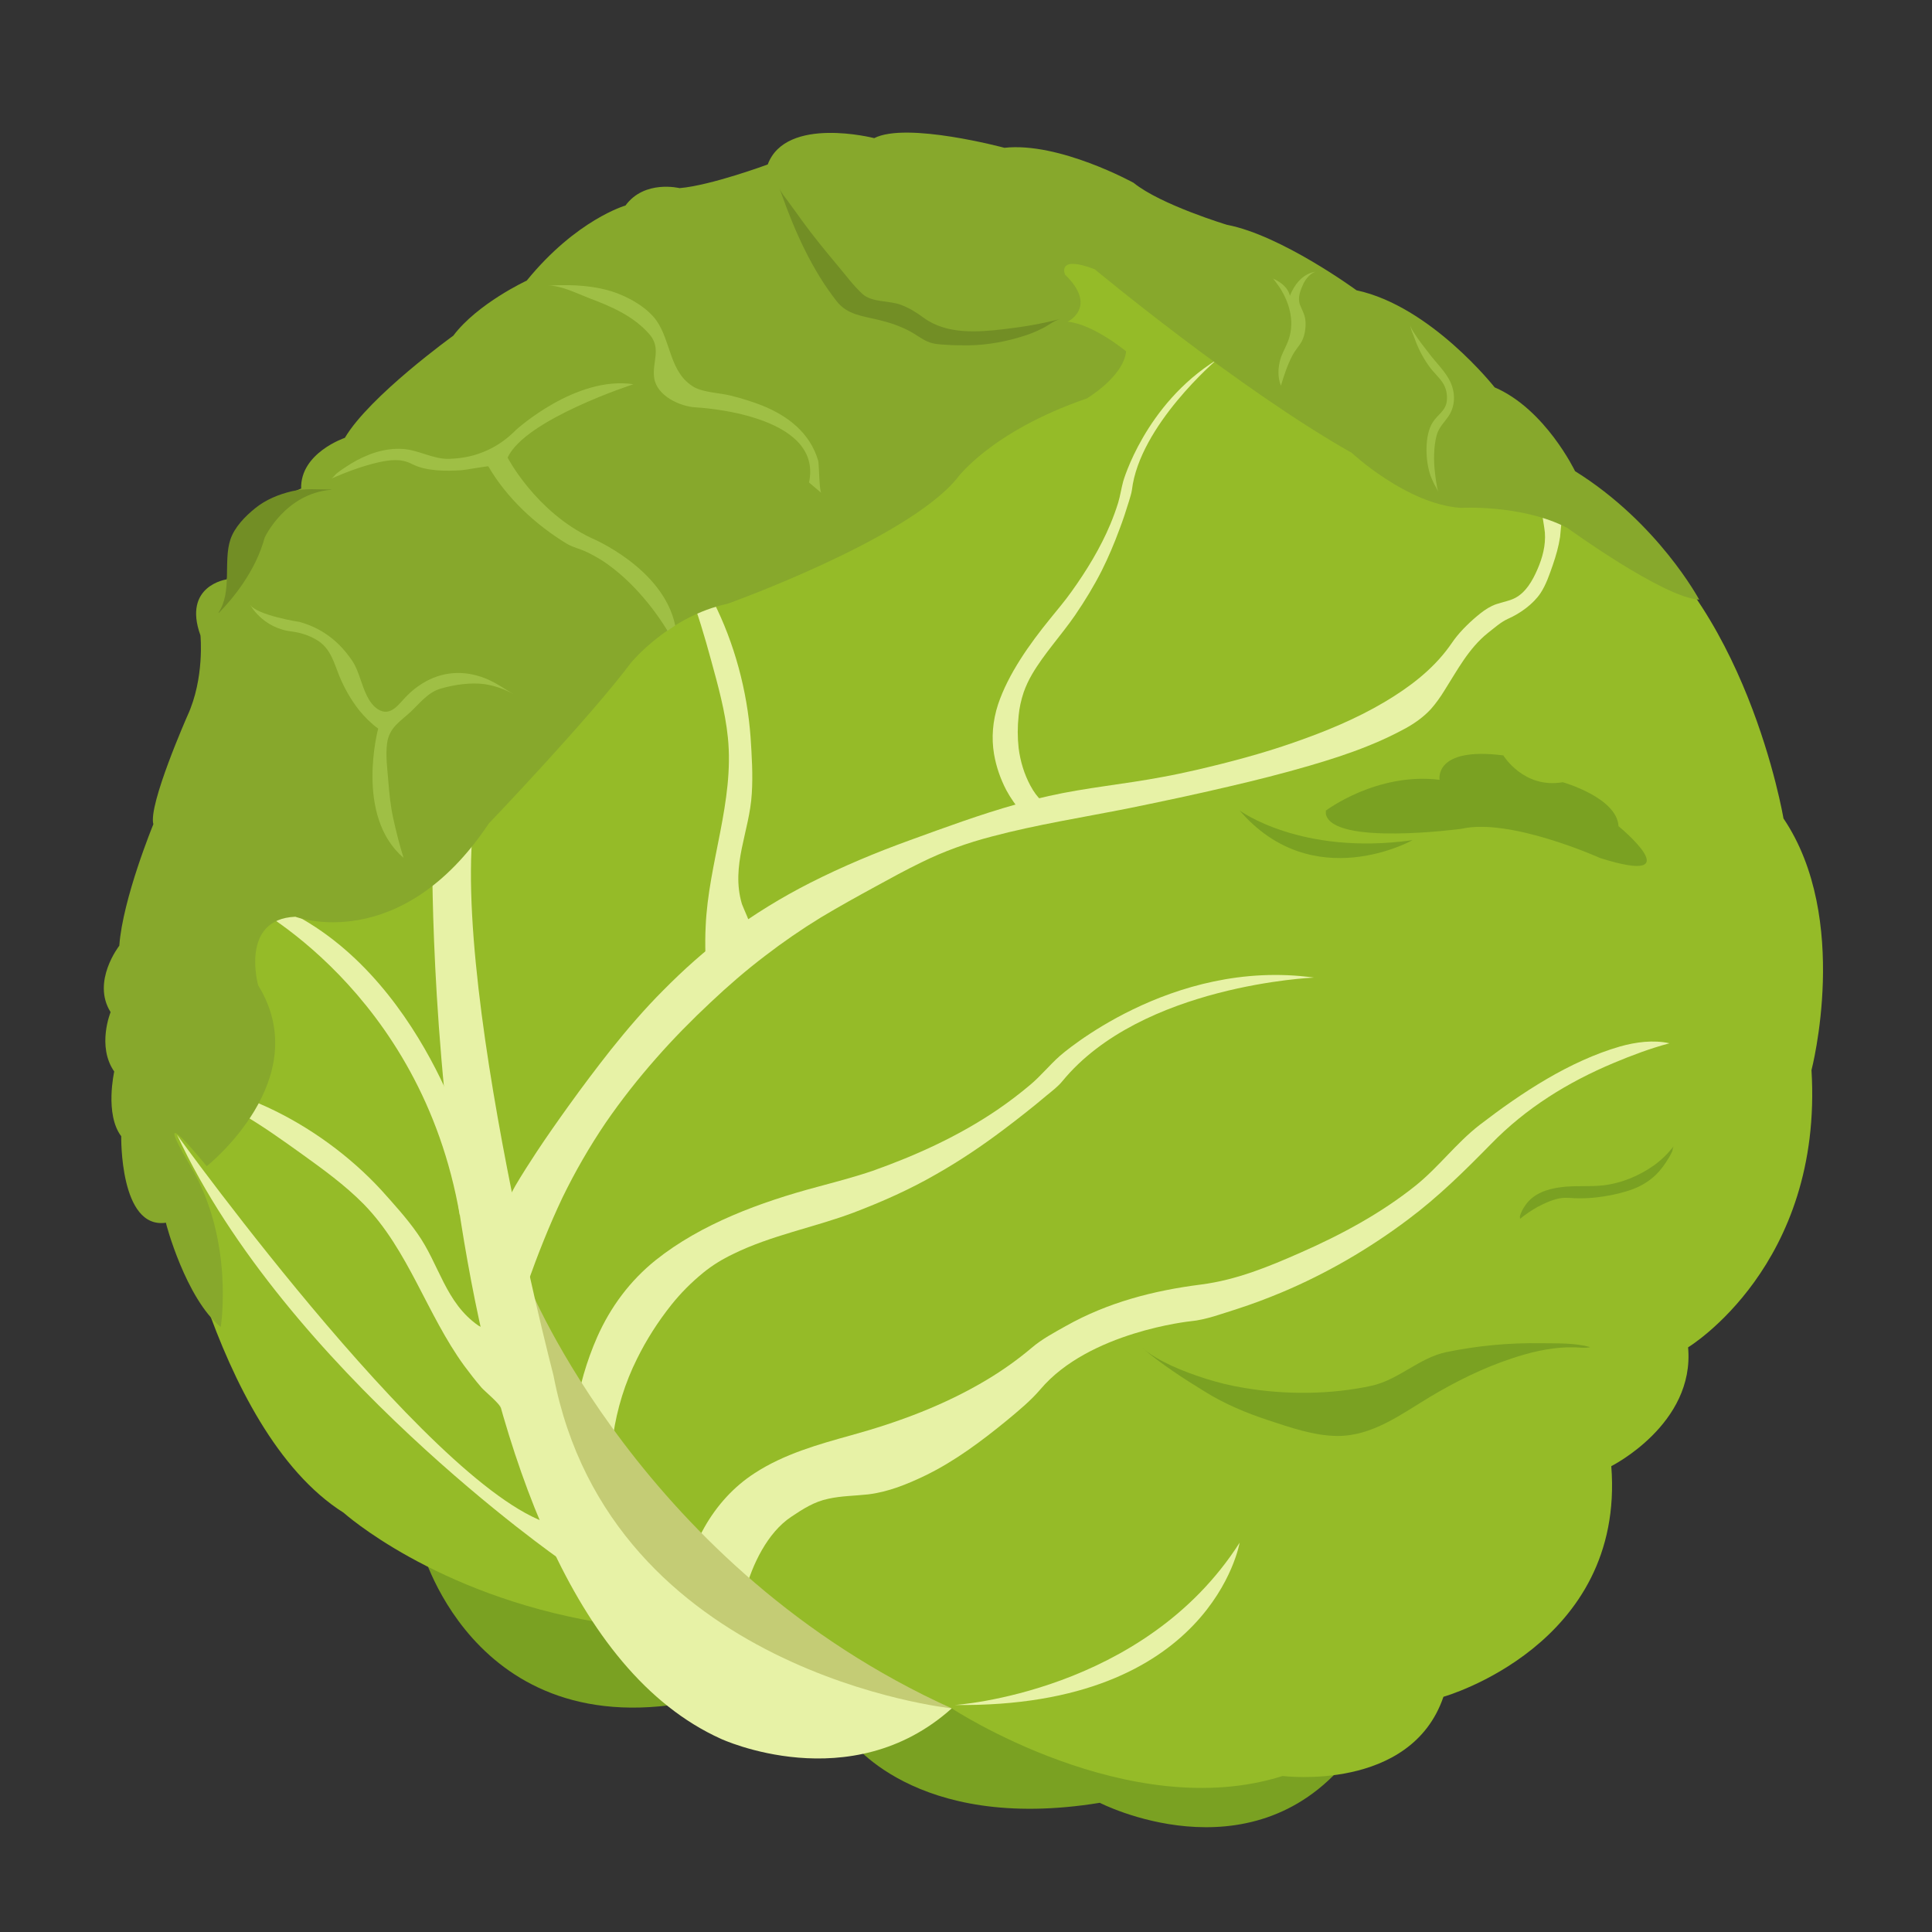
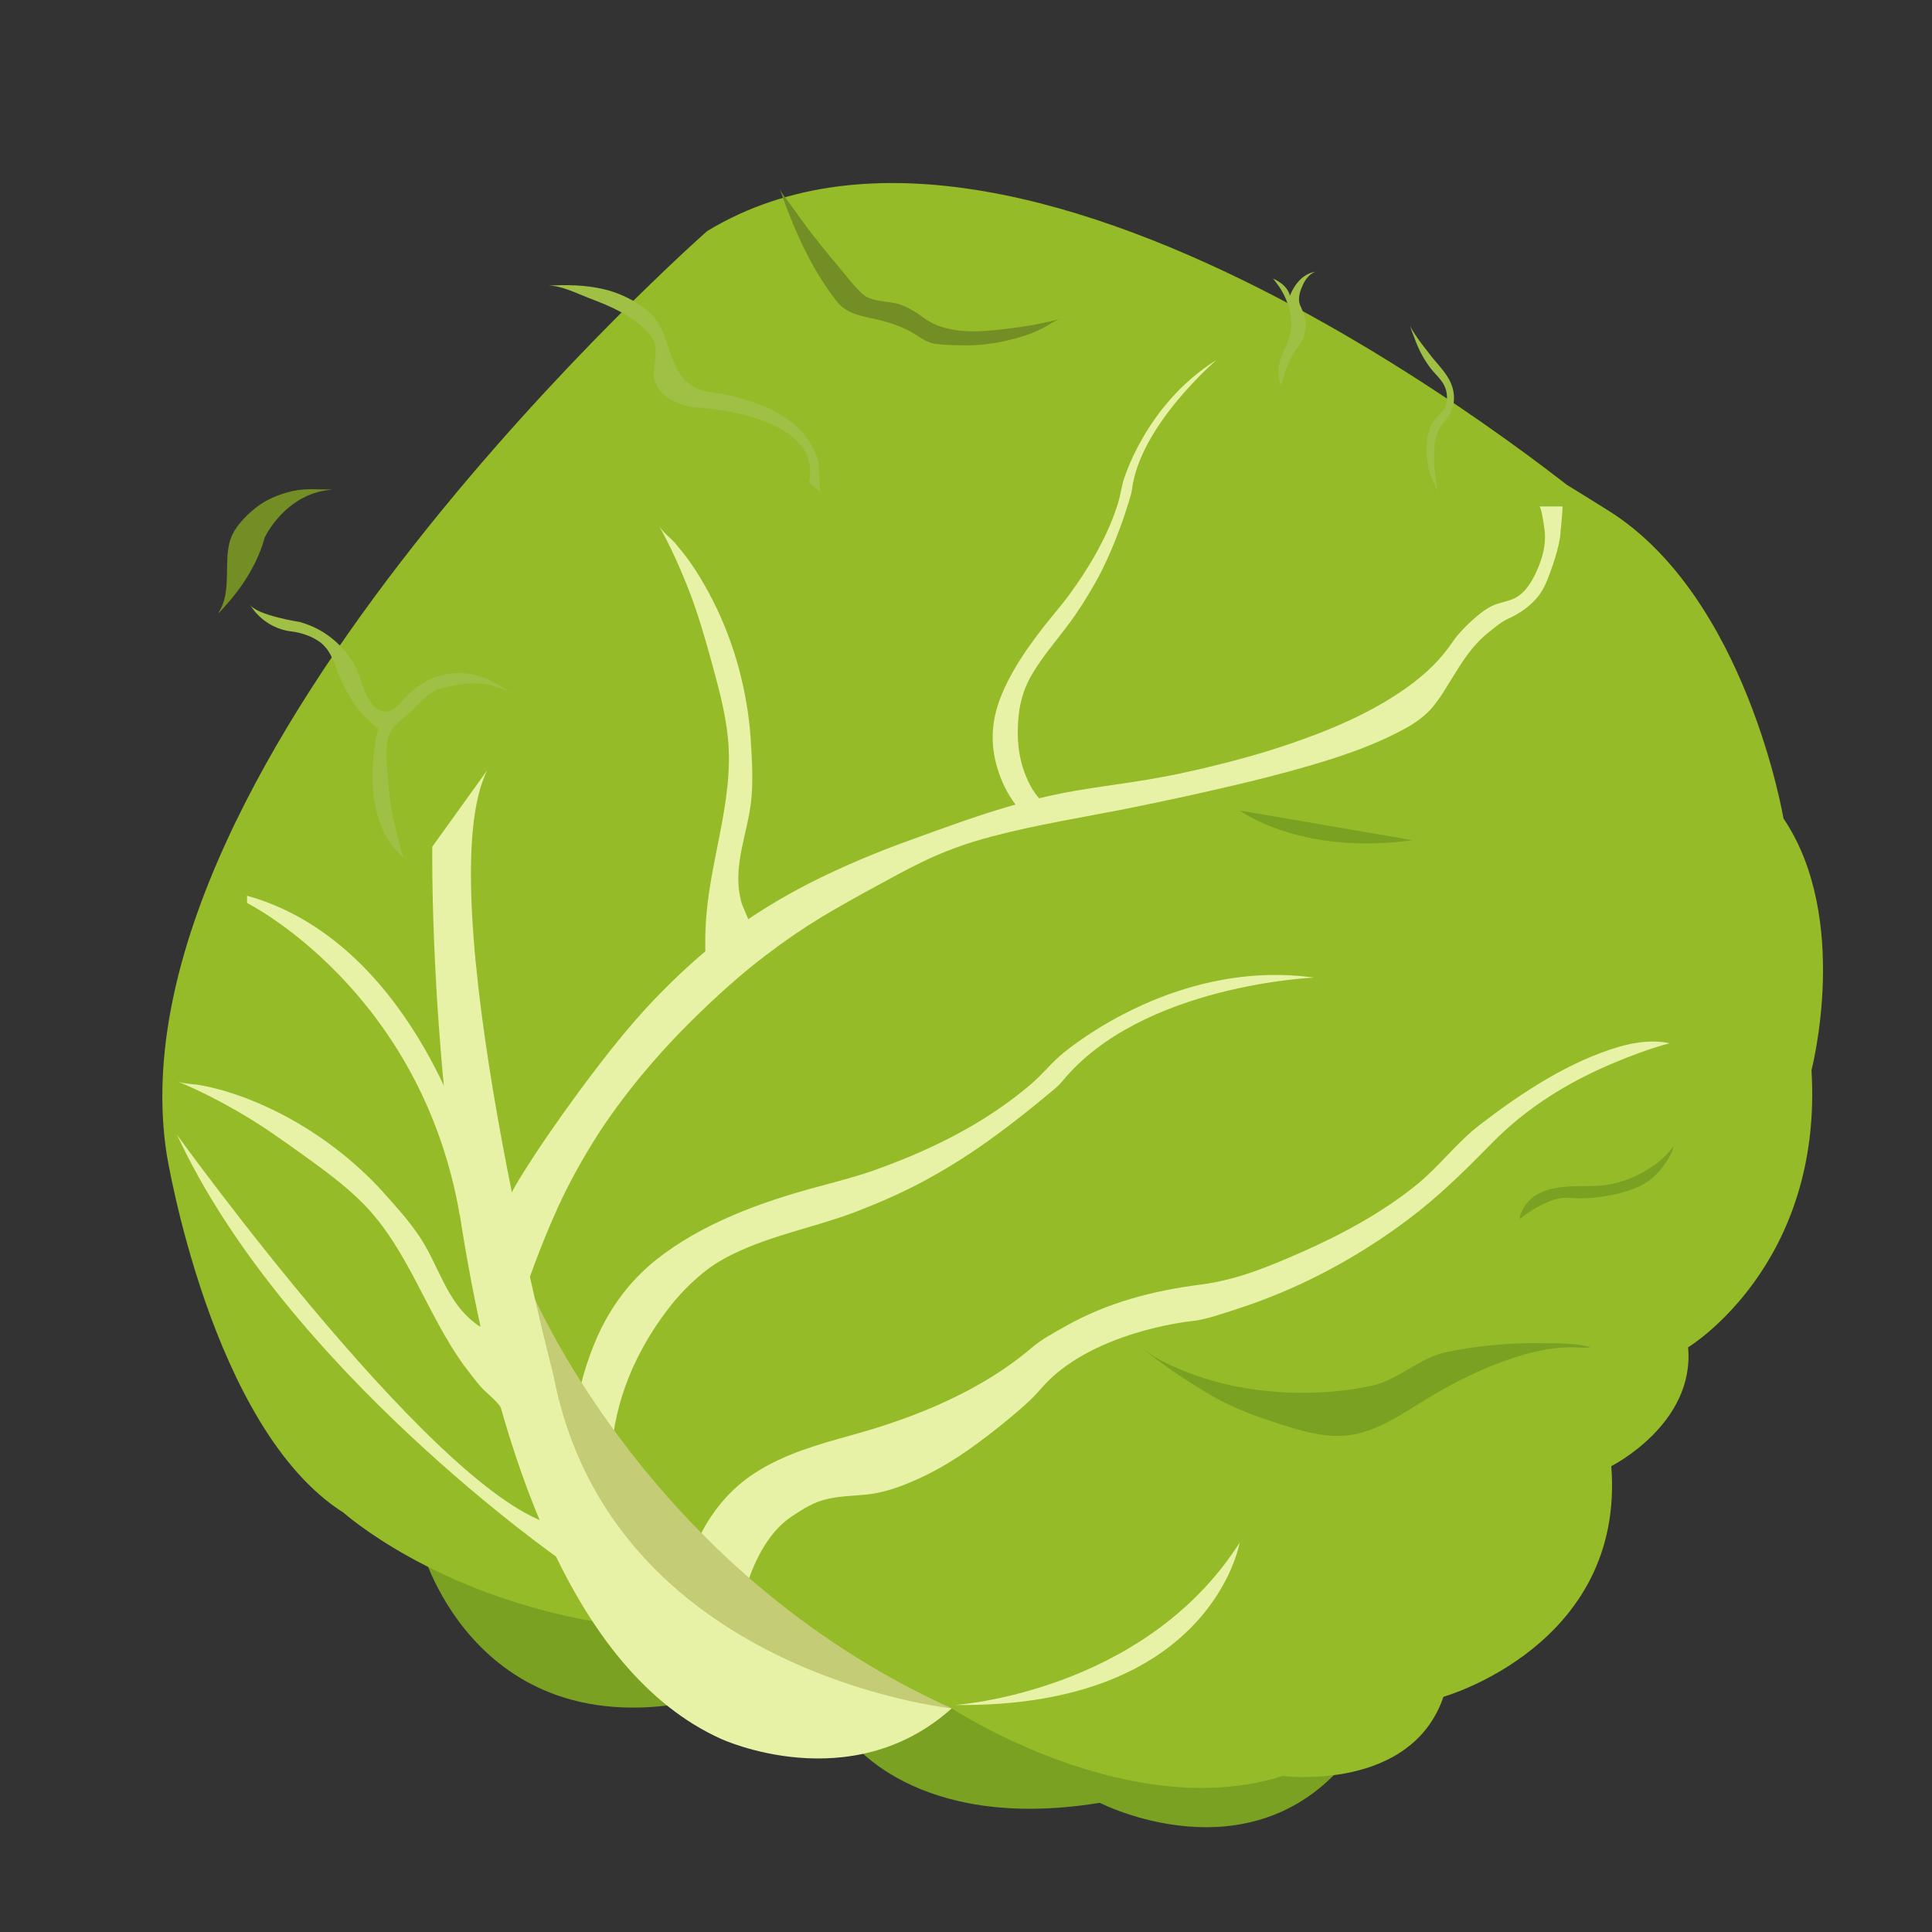
<svg xmlns="http://www.w3.org/2000/svg" version="1.1" x="0px" y="0px" viewBox="0 0 80 80" style="enable-background:new 0 0 80 80;" xml:space="preserve">
  <rect x="0" y="0" width="80" height="80" fill="#333333" stroke="none" />
  <style type="text/css">
	.st0{fill:#6F8653;}
	.st1{fill:#EBB044;}
	.st2{fill:#EEC27E;}
	.st3{fill:#DBA44B;}
	.st4{fill:#725846;}
	.st5{fill:#E8CA48;}
	.st6{fill:#F2DC7D;}
	.st7{fill:#CDB44D;}
	.st8{fill:#F8F8E1;}
	.st9{fill:#E4D049;}
	.st10{fill:#EDDC60;}
	.st11{fill:#E7E474;}
	.st12{fill:#809764;}
	.st13{fill:#46684B;}
	.st14{fill:#4D724F;}
	.st15{fill:#7D8E54;}
	.st16{fill:#4E7553;}
	.st17{fill:#456449;}
	.st18{fill:#415E46;}
	.st19{fill:#D6E06F;}
	.st20{fill:#A46246;}
	.st21{fill:#A97361;}
	.st22{fill:#6D8A56;}
	.st23{fill:#DB7B43;}
	.st24{fill:#EDB862;}
	.st25{fill:#DD8347;}
	.st26{fill:#E09A79;}
	.st27{fill:#D76B43;}
	.st28{fill:#C66849;}
	.st29{fill:#8E8079;}
	.st30{fill:#D98065;}
	.st31{fill:#C56647;}
	.st32{fill:#EFD9BA;}
	.st33{fill:#D45D45;}
	.st34{fill:#DD8075;}
	.st35{fill:#DAC6AD;}
	.st36{fill:#657F51;}
	.st37{fill:#556946;}
	.st38{fill:#7D9657;}
	.st39{fill:#7B706B;}
	.st40{fill:#93A47A;}
	.st41{fill:#6A7E4F;}
	.st42{fill:#E7E5D1;}
	.st43{fill:#CFD26A;}
	.st44{fill:#EDF0BC;}
	.st45{fill:#B6AA50;}
	.st46{fill:#A39C74;}
	.st47{fill:#D1C474;}
	.st48{fill:#93854C;}
	.st49{fill:#867B4A;}
	.st50{fill:#291D10;}
	.st51{fill:#AA9B50;}
	.st52{fill:#E5D263;}
	.st53{fill:#DC7F44;}
	.st54{fill:#E0956D;}
	.st55{fill:#EAAB44;}
	.st56{fill:#8CAC59;}
	.st57{fill:#657E4F;}
	.st58{fill:#97A779;}
	.st59{fill:#D14A4A;}
	.st60{fill:#97C35A;}
	.st61{fill:#89A559;}
	.st62{fill:#CB7A5E;}
	.st63{fill:#BE725E;}
	.st64{fill:#B16955;}
	.st65{fill:#D18D7D;}
	.st66{fill:#5D4837;}
	.st67{fill:#9C5B44;}
	.st68{fill:#D69747;}
	.st69{fill:#6A8E58;}
	.st70{fill:#80A071;}
	.st71{fill:#F1EB66;}
	.st72{fill:#EAC647;}
	.st73{fill:#F3EA8A;}
	.st74{fill:#CEA04A;}
	.st75{fill:#473321;}
	.st76{fill:#93AD7C;}
	.st77{fill:#EFD1A2;}
	.st78{fill:#91A87A;}
	.st79{fill:#6E8E42;}
	.st80{fill:#586889;}
	.st81{fill:#77859F;}
	.st82{fill:#83A25A;}
	.st83{fill:#B2C495;}
	.st84{fill:#947659;}
	.st85{fill:#4E6E4F;}
	.st86{fill:#524160;}
	.st87{fill:#3D3649;}
	.st88{fill:#6B5C7A;}
	.st89{fill:#2F3338;}
	.st90{fill:#212428;}
	.st91{fill:#282D32;}
	.st92{fill:#42484E;}
	.st93{fill:#252B2E;}
	.st94{fill:#6B3F3C;}
	.st95{fill:#645E57;}
	.st96{fill:#517E55;}
	.st97{fill:#2E4135;}
	.st98{fill:none;}
	.st99{fill:#6E8B70;}
	.st100{fill:#3D5545;}
	.st101{fill:#628A64;}
	.st102{fill:#F9F9E3;}
	.st103{fill:#D96F60;}
	.st104{fill:#C0645A;}
	.st105{fill:#543E2C;}
	.st106{fill:#7F4B49;}
	.st107{fill:#9E6345;}
	.st108{fill:#994D49;}
	.st109{fill:#A46A69;}
	.st110{fill:#8F5B42;}
	.st111{fill:#8E4948;}
	.st112{fill:#85986E;}
	.st113{fill:#6D7290;}
	.st114{fill:#626880;}
	.st115{fill:#9C9385;}
	.st116{fill:#F2D55A;}
	.st117{clip-path:url(#SVGID_2_);}
	.st118{fill:#E2AC54;}
	.st119{opacity:0.31;fill:#F9EFC5;}
	.st120{opacity:0.31;fill:#FFFBE9;}
	.st121{fill:#DDC862;}
	.st122{fill:#FFF3C2;}
	.st123{fill:#E8C046;stroke:#7A695F;stroke-width:0.15;stroke-miterlimit:10;}
	.st124{fill:#DBB248;}
	.st125{fill:#6F5753;}
	.st126{fill:#E8C046;stroke:#77655B;stroke-width:0.15;stroke-miterlimit:10;}
	.st127{fill:#83A15C;}
	.st128{fill:#698C3C;}
	.st129{fill:#809D5B;}
	.st130{fill:#4A6224;}
	.st131{fill:#85A55C;}
	.st132{fill:#506B26;}
	.st133{fill:#82A15B;}
	.st134{fill:#698958;}
	.st135{fill:#DD8344;}
	.st136{fill:#B56721;}
	.st137{fill:#C2463A;}
	.st138{fill:#CC6E64;}
	.st139{fill:#5EA817;}
	.st140{fill:#5F8F22;}
	.st141{fill:#C24F3C;}
	.st142{fill:#AB4A39;}
	.st143{fill:#BB413C;}
	.st144{fill:#EA7142;}
	.st145{fill:#ED835B;}
	.st146{fill:#E76D18;}
	.st147{fill:#56734E;}
	.st148{fill:#CBC797;}
	.st149{fill:#F1F0E1;}
	.st150{fill:#DBD9CA;}
	.st151{fill:#496042;}
	.st152{fill:#547534;}
	.st153{fill:#C0D591;}
	.st154{fill:#B3C483;}
	.st155{fill:#DFEAC1;}
	.st156{fill:#D5DDB8;}
	.st157{fill:#577F36;}
	.st158{fill:#4D6D2F;}
	.st159{fill:#4F6B32;}
	.st160{fill:#AAC654;}
	.st161{fill:#A0B252;}
	.st162{fill:#9B3743;}
	.st163{fill:#A34D5B;}
	.st164{fill:#75434B;}
	.st165{fill:#80333D;}
	.st166{fill:#722F3A;}
	.st167{fill:#8E424F;}
	.st168{fill:#A5273F;}
	.st169{fill:#9B2944;}
	.st170{fill:#93B250;}
	.st171{fill:#778950;}
	.st172{fill:#B1B297;}
	.st173{fill:#5D6B3E;}
	.st174{fill:#769328;}
	.st175{fill:#B9BC9D;}
	.st176{fill:#B4CE6E;}
	.st177{fill:#CCCEAF;}
	.st178{fill:#AEAF94;}
	.st179{fill:#E8C046;stroke:#7F6D62;stroke-width:0.15;stroke-miterlimit:10;}
	.st180{fill:#B7C661;}
	.st181{fill:#CED893;stroke:#ACB25F;stroke-width:0.5;stroke-miterlimit:10;}
	.st182{fill:#D79F4A;}
	.st183{clip-path:url(#SVGID_4_);}
	.st184{fill:#CDD98D;}
	.st185{fill:#FADA37;}
	.st186{fill:#CCB244;}
	.st187{fill:#FAE089;}
	.st188{fill:#FFED90;}
	.st189{fill:#ECDB6F;}
	.st190{fill:#FECF73;}
	.st191{fill:#CEA865;}
	.st192{fill:#EDDFCA;}
	.st193{fill:#EBDECA;}
	.st194{fill:#638408;}
	.st195{fill:#CE9F41;}
	.st196{fill:#F7BA23;}
	.st197{fill:#EAAE2A;}
	.st198{fill:#F2CE36;}
	.st199{fill:#F9D53D;}
	.st200{fill:#FCDA4F;}
	.st201{fill:#F7E289;}
	.st202{fill:#668F05;}
	.st203{fill:#597214;}
	.st204{fill:#8BA040;}
	.st205{fill:#7AA122;}
	.st206{fill:#95BB28;}
	.st207{fill:#E7F2A6;}
	.st208{fill:#C4CC75;}
	.st209{fill:#87A82C;}
	.st210{fill:#9FBF45;}
	.st211{fill:#728E25;}
	.st212{fill:#7D4E30;}
	.st213{fill:#3F5A2F;}
	.st214{fill:#4B7837;}
	.st215{fill:#85A93F;}
	.st216{fill:#693F26;}
	.st217{fill:#8C7668;}
	.st218{fill:#EDE9E6;}
	.st219{fill:#FFFDFC;}
	.st220{fill:#846F5C;}
	.st221{clip-path:url(#SVGID_6_);}
	.st222{fill:#B2A594;}
	.st223{fill:#E4DDD5;}
	.st224{fill:#A16D46;}
	.st225{fill:#9A8E42;}
	.st226{fill:#BBB061;}
	.st227{fill:#A08F41;}
	.st228{fill:#C1AD56;}
	.st229{opacity:0.7;}
	.st230{fill:#DACA7F;}
	.st231{fill:#EEE49F;}
	.st232{opacity:0.5;}
	.st233{fill:#FFF9D7;}
	.st234{fill:#7C7F32;}
	.st235{fill:#95A84C;}
	.st236{fill:#D8B45C;}
	.st237{fill:#FCC572;}
	.st238{fill:#FED49A;}
	.st239{fill:#C0782C;}
	.st240{fill:#D49430;}
	.st241{fill:#F5D19D;}
	.st242{opacity:0.35;}
	.st243{fill:#F9AFC9;}
	.st244{fill:#F9CDDE;}
	.st245{fill:#FFF3F8;}
	.st246{fill:#F4A2C3;}
	.st247{fill:#FFFFFF;}
	.st248{fill:#D7F2F9;}
	.st249{fill:#492743;}
	.st250{fill:#20131D;}
	.st251{fill:#685364;}
	.st252{fill:#748115;}
	.st253{fill:#A7B86A;}
</style>
  <g id="Слой_1">
</g>
  <g id="Слой_2">
</g>
  <g id="Слой_4">
</g>
  <g id="Слой_3">
    <g>
      <g>
        <g>
          <g>
            <path class="st205" d="M35.12,71.95c0,0,2.7,3.96,10.42,2.7c0,0,6.17,3.18,10.23-1.74l-15.34-5.31       C40.43,67.61,34.25,67.9,35.12,71.95z" />
            <path class="st205" d="M17.46,64.13c0,0,2.36,8.83,12.49,6.03c0,0-7.77-7.09-12.49-6.22V64.13z" />
            <path class="st206" d="M27.64,70.26c0,0,3.96,5.02,11.77,0.48c0,0,7.33,4.82,13.7,2.8c0,0,5.31,0.68,6.66-3.28       c0,0,7.53-2.12,6.95-9.55c0,0,3.47-1.74,3.18-4.92c0,0,5.6-3.38,5.11-11.48c0,0,1.64-6.27-1.16-10.42c0,0-1.54-9.17-7.24-12.74       c-5.69-3.57-0.39,0-0.39,0S42.79,1.37,29.28,9.57c0,0-24.89,21.9-22.38,38.21c0,0,1.83,11.39,7.33,14.86       c0,0,3.76,3.38,10.52,4.53C24.75,67.17,26.64,69.34,27.64,70.26z" />
          </g>
          <path class="st207" d="M10.23,37.39c0,0,7.2,3.6,8.81,12.94l0.31-2.89c0,0-2.39-8.47-9.12-10.35V37.39z" />
          <path class="st207" d="M7.33,44.77c0.92,0.38,1.83,0.85,2.68,1.35c0.86,0.5,1.67,1.08,2.48,1.66c0.89,0.64,1.79,1.29,2.57,2.08      c1.85,1.89,2.61,4.56,4.16,6.69c0.23,0.31,0.47,0.62,0.72,0.91c0.12,0.14,0.79,0.69,0.79,0.84c0,0,0-2.88,0-2.88      c0-0.04-0.86-0.49-0.92-0.53c-1.37-0.95-1.62-2.54-2.53-3.82c-0.44-0.63-0.98-1.22-1.49-1.79c-1.31-1.42-2.96-2.62-4.71-3.43      c-0.58-0.27-1.18-0.5-1.79-0.68c-0.32-0.09-0.64-0.17-0.97-0.23C8.02,44.88,7.61,44.89,7.33,44.77z" />
          <path class="st207" d="M27.28,21.75c0.48,0.87,0.9,1.8,1.26,2.73c0.36,0.93,0.64,1.89,0.9,2.84c0.29,1.06,0.59,2.13,0.7,3.22      c0.27,2.64-0.81,5.2-0.92,7.82c-0.02,0.39-0.02,0.77-0.01,1.16c0.01,0.18,0.19,1.03,0.1,1.15c0,0,1.8-2.25,1.8-2.25      c0.03-0.03-0.37-0.92-0.39-0.99c-0.47-1.6,0.32-3,0.41-4.57c0.05-0.76,0-1.57-0.05-2.33c-0.14-1.93-0.67-3.9-1.54-5.62      c-0.29-0.57-0.61-1.13-0.98-1.65c-0.19-0.27-0.4-0.53-0.61-0.78C27.75,22.26,27.42,22.02,27.28,21.75z" />
          <path class="st207" d="M7.33,46.99c0,0,11.22,15.58,15.9,16.21v1.4C23.23,64.6,11.84,56.69,7.33,46.99z" />
          <path class="st207" d="M20.74,50.56c-0.03-0.14,0.12-0.44,0.16-0.57c0.12-0.31,0.28-0.6,0.44-0.89c0.28-0.48,0.58-0.94,0.88-1.4      c0.43-0.65,0.88-1.29,1.34-1.93c0.56-0.78,1.14-1.55,1.74-2.31c0.68-0.85,1.39-1.68,2.16-2.45c0.84-0.85,1.73-1.65,2.69-2.36      c1.07-0.79,2.21-1.49,3.39-2.09c1.34-0.68,2.73-1.26,4.14-1.77c1.46-0.53,2.92-1.07,4.42-1.49c0.44-0.12,0.89-0.24,1.33-0.34      c1.56-0.35,3.15-0.49,4.72-0.79c0.45-0.08,0.9-0.18,1.35-0.28c1.38-0.32,2.75-0.68,4.09-1.15c1.29-0.45,2.56-0.97,3.74-1.67      c1.01-0.6,1.97-1.32,2.67-2.28c0.07-0.1,0.15-0.21,0.22-0.31c0.29-0.39,0.71-0.79,1.09-1.09c0.19-0.15,0.41-0.29,0.64-0.37      c0.26-0.09,0.53-0.13,0.77-0.25c0.46-0.23,0.74-0.73,0.94-1.19c0.21-0.48,0.35-1,0.31-1.53c-0.01-0.11-0.14-1.08-0.23-1.08h0.96      c0.02,0-0.09,1.19-0.1,1.26c-0.06,0.4-0.17,0.78-0.3,1.16c-0.14,0.4-0.28,0.82-0.51,1.17c-0.3,0.45-0.84,0.84-1.34,1.06      c-0.31,0.14-0.57,0.38-0.84,0.59c-0.8,0.64-1.27,1.55-1.81,2.4c-0.16,0.26-0.34,0.51-0.54,0.74c-0.31,0.34-0.68,0.6-1.08,0.82      c-0.5,0.27-1.01,0.51-1.54,0.72c-0.79,0.32-1.61,0.58-2.43,0.82c-1.1,0.32-2.21,0.6-3.33,0.86c-1.36,0.32-2.73,0.61-4.1,0.89      c-1.9,0.38-3.84,0.68-5.72,1.18c-1,0.26-1.98,0.61-2.91,1.07c-0.64,0.31-1.26,0.65-1.88,0.99c-0.77,0.42-1.53,0.84-2.28,1.29      c-0.8,0.49-1.57,1.02-2.31,1.59c-0.79,0.6-1.54,1.25-2.26,1.93c-0.78,0.73-1.54,1.5-2.25,2.31c-0.75,0.85-1.45,1.74-2.09,2.67      c-0.67,0.99-1.27,2.03-1.79,3.1c-0.55,1.16-1.02,2.35-1.45,3.56c-0.05,0.15-0.11,0.3-0.16,0.44c-0.03,0.1-0.18,0.35-0.16,0.45      C21.54,54.04,20.74,50.56,20.74,50.56z" />
          <path class="st207" d="M23.86,61.8c-0.13-0.23-0.12-0.68-0.14-0.94c-0.06-0.78-0.02-1.58,0.1-2.35      c0.16-1.08,0.47-2.15,0.91-3.15c0.55-1.24,1.36-2.33,2.42-3.18c1.89-1.51,4.36-2.41,6.68-3.03c0.77-0.21,1.55-0.41,2.31-0.67      c1.8-0.64,3.56-1.44,5.15-2.52c0.47-0.32,0.93-0.67,1.37-1.04c0.44-0.37,0.8-0.82,1.23-1.2c0,0,4.58-4.06,10.52-3.24      c0,0-7.14,0.29-10.42,4.29c-0.18,0.22-0.43,0.41-0.65,0.59c-0.58,0.49-1.18,0.96-1.79,1.42c-0.89,0.67-1.81,1.29-2.78,1.84      c-1.09,0.63-2.24,1.14-3.42,1.59c-1.65,0.62-3.42,0.94-5,1.72c-0.44,0.21-0.85,0.46-1.23,0.77c-0.49,0.4-0.93,0.84-1.32,1.33      c-0.55,0.69-1.03,1.44-1.42,2.23c-0.5,1-0.83,2.07-0.99,3.17c-0.21,1.4-0.18,2.82-0.14,4.23c0,0.13-0.04,0.44,0.02,0.55      C25.26,64.22,23.86,61.8,23.86,61.8z" />
          <path class="st207" d="M42.66,33.93c-0.13-0.04-0.26-0.21-0.34-0.3c-0.26-0.27-0.47-0.58-0.65-0.91      c-0.24-0.46-0.42-0.97-0.51-1.5c-0.11-0.66-0.06-1.36,0.17-2.06c0.42-1.25,1.29-2.48,2.17-3.56c0.29-0.36,0.59-0.71,0.86-1.09      c0.64-0.89,1.21-1.83,1.62-2.81c0.12-0.29,0.23-0.59,0.32-0.88c0.09-0.3,0.13-0.6,0.21-0.89c0,0,0.9-3.18,3.87-5.03      c0,0-3.19,2.71-3.51,5.39c-0.02,0.15-0.08,0.31-0.12,0.46c-0.12,0.39-0.25,0.79-0.4,1.18c-0.21,0.57-0.45,1.14-0.73,1.7      c-0.32,0.63-0.69,1.24-1.1,1.84c-0.57,0.83-1.29,1.6-1.79,2.46c-0.14,0.24-0.25,0.48-0.34,0.73c-0.11,0.33-0.18,0.65-0.21,0.97      c-0.05,0.46-0.05,0.91,0,1.35c0.07,0.55,0.23,1.07,0.48,1.54c0.32,0.6,0.54,0.65,0.98,1.16c0.04,0.05,0.04,0.17,0.1,0.19      C43.75,33.86,42.67,33.93,42.66,33.93z" />
          <path class="st207" d="M28.03,68.15c-0.07-0.03-0.04-0.67-0.04-0.73c0-0.61,0.09-1.23,0.24-1.82c0.2-0.82,0.52-1.62,0.94-2.36      c0.51-0.9,1.21-1.68,2.08-2.24c1.21-0.79,2.63-1.19,4-1.57c1.96-0.54,3.87-1.25,5.62-2.3c0.65-0.39,1.27-0.83,1.85-1.32      c0.42-0.36,0.93-0.63,1.41-0.9c1.74-0.98,3.63-1.47,5.6-1.72c1.47-0.19,2.78-0.73,4.12-1.32c1.68-0.74,3.32-1.62,4.76-2.77      c0.96-0.77,1.69-1.77,2.66-2.52c1.73-1.33,3.71-2.64,5.82-3.25c0.64-0.18,1.38-0.28,2.04-0.13c-0.79,0.21-1.56,0.5-2.3,0.81      c-1.91,0.8-3.64,1.87-5.09,3.36c-1.1,1.12-2.17,2.18-3.44,3.13c-1.61,1.21-3.38,2.24-5.24,3.02c-0.6,0.25-1.21,0.48-1.83,0.68      c-0.61,0.19-1.29,0.45-1.93,0.51c0,0-4.2,0.43-6.22,2.82c-0.4,0.47-0.91,0.89-1.38,1.28c-1.05,0.86-2.17,1.7-3.39,2.29      c-0.75,0.36-1.53,0.68-2.37,0.78c-0.55,0.06-1.1,0.06-1.64,0.18c-0.58,0.12-1.05,0.42-1.54,0.75c-0.98,0.65-1.62,1.99-1.91,3.1      c-0.28,1.04-0.35,2.22-0.35,3.29C30.49,69.17,28.03,68.15,28.03,68.15z" />
          <path class="st208" d="M21.86,53.14c0,0,4.74,11.81,17.55,17.6c0,0-9.41,1.5-13.12-3.1C26.29,67.64,20.69,57.61,21.86,53.14z" />
          <path class="st207" d="M17.9,35.06c0,0-0.46,31.34,11.95,36.94c0,0,5.37,2.5,9.56-1.26c0,0-14.13-1.47-16.49-13.78      c0,0-5.25-20.13-2.74-25.07L17.9,35.06z" />
          <path class="st207" d="M39.54,70.6c0,0,7.82-0.5,11.79-6.72C51.33,63.88,50.17,70.73,39.54,70.6z" />
-           <path class="st205" d="M51.33,33.56c0,0,2.53,1.88,7.16,1.23C58.49,34.79,54.37,37.1,51.33,33.56z" />
-           <path class="st205" d="M54.91,33.56c0,0,2.1-1.59,4.7-1.27c0,0-0.25-1.38,2.64-1.01c0,0,0.84,1.39,2.46,1.11      c0,0,2.24,0.63,2.31,1.82c0,0,3.08,2.53-0.76,1.32c0,0-3.73-1.68-5.75-1.21c0,0-5.35,0.72-5.61-0.62V33.56z" />
+           <path class="st205" d="M51.33,33.56c0,0,2.53,1.88,7.16,1.23z" />
          <path class="st205" d="M47.28,55.8c0.8,0.68,1.72,1.28,2.62,1.83c0.82,0.51,1.71,0.88,2.62,1.18c0.91,0.3,1.88,0.64,2.85,0.65      c1.45,0.01,2.65-0.9,3.83-1.61c1.07-0.64,2.21-1.21,3.4-1.6c0.74-0.25,1.5-0.43,2.28-0.46c0.12,0,0.24,0,0.36,0      c0.19,0.01,0.42,0.04,0.61-0.01c-0.66-0.18-1.36-0.15-2.04-0.16c-1.33-0.02-2.62,0.1-3.93,0.37c-1.12,0.24-1.96,1.14-3.08,1.39      c-1.69,0.37-3.58,0.38-5.28,0.09c-0.55-0.09-1.09-0.22-1.62-0.39C49.03,56.8,47.97,56.39,47.28,55.8z" />
          <path class="st205" d="M62.93,50.39c0.04-0.18,0.14-0.36,0.25-0.51c0.34-0.47,0.9-0.65,1.45-0.72c0.59-0.08,1.19-0.01,1.78-0.08      c0.74-0.09,1.46-0.39,2.07-0.82c0.31-0.22,0.58-0.49,0.82-0.79c-0.03,0.04-0.04,0.16-0.06,0.21c-0.07,0.16-0.17,0.32-0.27,0.47      c-0.16,0.24-0.35,0.47-0.58,0.65c-0.32,0.26-0.69,0.43-1.08,0.54c-0.39,0.12-0.79,0.19-1.19,0.24c-0.25,0.03-0.5,0.04-0.75,0.04      c-0.24,0-0.48-0.04-0.72-0.01c-0.34,0.05-0.69,0.21-0.99,0.37c-0.25,0.14-0.5,0.31-0.72,0.49V50.39z" />
        </g>
-         <path class="st209" d="M9.14,54.95c0,0,0.58-3.57-1.25-6.66c-1.83-3.09,0.67,0,0.67,0s4.54-3.59,2.13-7.49     c0,0-0.77-2.74,1.54-2.84c0,0,4.34,1.64,8.01-3.86c0,0,4.15-4.34,5.89-6.66c0,0,1.58-1.93,4-2.44c0,0,7.38-2.64,9.48-5.17     c0,0,1.38-1.95,5.39-3.33c0,0,1.52-0.9,1.63-1.95c0,0-1.34-1.12-2.42-1.23c0,0,1.27-0.61-0.11-1.95c0,0-0.36-0.83,1.23-0.22     c0,0,5.97,4.96,10.64,7.6c0,0,2.28,2.13,4.52,2.28c0,0,2.53-0.15,4.41,0.83c0,0,3.98,2.89,5.46,2.97c0,0-1.7-3.18-5.14-5.32     c0,0-1.23-2.57-3.33-3.47c0,0-2.64-3.36-5.72-4.02c0,0-3.11-2.28-5.36-2.71c0,0-2.75-0.83-3.87-1.74c0,0-3.08-1.7-5.35-1.45     c0,0-4.05-1.09-5.39-0.4c0,0-3.65-0.94-4.41,1.09c0,0-2.35,0.87-3.65,0.98c0,0-1.45-0.36-2.24,0.72c0,0-2.03,0.58-4.09,3.11     c0,0-2.03,0.94-3.04,2.28c0,0-3.47,2.5-4.49,4.23c0,0-1.85,0.62-1.81,2.1c0,0-2.21,0.76-3.08,3.76c0,0-1.84,0.25-1.09,2.32     c0,0,0.18,1.77-0.54,3.33c0,0-1.63,3.69-1.41,4.49c0,0-1.27,3.08-1.41,5.03c0,0-1.16,1.48-0.36,2.75c0,0-0.58,1.41,0.15,2.46     c0,0-0.4,1.77,0.29,2.68c0,0-0.07,3.86,1.85,3.58C6.86,50.64,7.69,53.77,9.14,54.95z" />
      </g>
-       <path class="st210" d="M13.71,19.82c0.07-0.03,0.16-0.15,0.21-0.2c0.19-0.15,0.4-0.29,0.61-0.42c0.65-0.39,1.38-0.66,2.15-0.61    c0.65,0.04,1.26,0.43,1.91,0.41c0.59-0.02,1.08-0.12,1.62-0.37c0.45-0.21,0.82-0.49,1.17-0.84c0,0,2.46-2.24,4.85-1.88    c0,0-4.49,1.45-5.21,3.04c0,0,1.16,2.24,3.47,3.33c0,0,2.97,1.23,3.47,3.62l-0.32,0.22c-0.66-1.08-1.58-2.15-2.63-2.86    c-0.23-0.15-0.46-0.28-0.71-0.4c-0.27-0.13-0.59-0.2-0.84-0.35c-1.29-0.79-2.47-1.88-3.24-3.2c-0.01-0.02-1.02,0.16-1.1,0.16    c-0.66,0.04-1.47,0.05-2.07-0.26c-0.44-0.23-0.89-0.17-1.36-0.07C15.02,19.29,14.36,19.54,13.71,19.82z" />
      <path class="st210" d="M10.35,25.03c0,0,0.51,0.98,1.74,1.12c0.39,0.05,0.8,0.19,1.12,0.41c0.49,0.34,0.63,0.91,0.84,1.43    c0.21,0.51,0.49,1,0.83,1.43c0.23,0.28,0.49,0.54,0.78,0.75c0,0-0.98,3.62,1.05,5.35c-0.17-0.54-0.31-1.1-0.43-1.65    c-0.11-0.5-0.16-1.01-0.2-1.52c-0.04-0.52-0.12-1.06-0.05-1.58c0.09-0.65,0.54-0.89,0.98-1.3c0.39-0.37,0.72-0.81,1.25-0.96    c0.56-0.16,1.23-0.26,1.81-0.18c0.4,0.06,0.85,0.21,1.2,0.42c-0.4-0.24-0.76-0.5-1.2-0.67c-0.87-0.34-1.78-0.28-2.58,0.22    c-0.23,0.14-0.44,0.31-0.63,0.5c-0.33,0.32-0.67,0.91-1.21,0.57c-0.4-0.26-0.57-0.8-0.72-1.23c-0.09-0.27-0.2-0.57-0.36-0.8    c-0.31-0.45-0.66-0.82-1.12-1.12c-0.32-0.21-0.67-0.36-1.05-0.47C12.41,25.76,10.6,25.47,10.35,25.03z" />
      <path class="st210" d="M22.68,11.83c0.52-0.03,1.23,0.33,1.7,0.51c0.93,0.35,1.85,0.74,2.52,1.51c0.5,0.59,0.09,1.15,0.19,1.81    c0.11,0.73,1.07,1.18,1.74,1.21c0,0,5.28,0.25,4.67,3.11c0,0,0.51,0.43,0.51,0.43c-0.09-0.07-0.09-1.17-0.13-1.33    c-0.33-1.14-1.24-1.85-2.3-2.28c-0.43-0.17-0.88-0.31-1.33-0.42c-0.44-0.11-1.12-0.13-1.51-0.35c-1.02-0.59-0.95-1.9-1.56-2.76    c-0.46-0.64-1.42-1.12-2.16-1.29C24.28,11.8,23.44,11.78,22.68,11.83z" />
      <path class="st210" d="M58.4,13.44c0,0.17,0.1,0.37,0.16,0.53c0.15,0.43,0.35,0.83,0.62,1.2c0.16,0.23,0.38,0.42,0.54,0.65    c0.16,0.23,0.22,0.51,0.19,0.78c-0.04,0.4-0.38,0.57-0.58,0.88c-0.19,0.29-0.25,0.7-0.26,1.04c-0.01,0.36,0.03,0.72,0.13,1.07    c0.04,0.14,0.1,0.27,0.16,0.4c0.06,0.13,0.17,0.28,0.2,0.41c-0.07-0.26-0.11-0.55-0.14-0.82c-0.06-0.49-0.06-1.07,0.07-1.56    c0.09-0.33,0.32-0.53,0.5-0.8c0.31-0.48,0.27-1.07-0.01-1.55c-0.22-0.38-0.54-0.68-0.8-1.03c-0.22-0.28-0.44-0.56-0.63-0.86    C58.49,13.68,58.4,13.56,58.4,13.44z" />
      <path class="st210" d="M53.04,15.97c0.13-0.43,0.27-0.86,0.48-1.26c0.09-0.17,0.21-0.31,0.32-0.47c0.19-0.27,0.25-0.7,0.21-1.01    c-0.03-0.23-0.14-0.4-0.22-0.61c-0.11-0.29,0.02-0.61,0.14-0.87c0.09-0.19,0.33-0.51,0.58-0.5c0,0-0.72-0.04-1.14,1    c0,0-0.04-0.43-0.71-0.72c0.04,0.02,0.09,0.11,0.12,0.14c0.1,0.13,0.2,0.27,0.28,0.42c0.38,0.67,0.51,1.46,0.18,2.17    c-0.09,0.21-0.21,0.42-0.27,0.64C52.92,15.23,52.9,15.63,53.04,15.97z" />
      <path class="st211" d="M32.27,7.78c0,0,0.03,0.09,0.09,0.25c0.56,1.57,1.26,3.14,2.29,4.45c0.43,0.55,1.08,0.61,1.71,0.76    c0.46,0.11,0.92,0.26,1.34,0.49c0.24,0.13,0.45,0.3,0.7,0.41c0.27,0.12,0.54,0.12,0.82,0.14c0.29,0.02,0.58,0.02,0.88,0.02    c0.79-0.01,1.6-0.16,2.36-0.41c0.25-0.08,0.48-0.18,0.72-0.3c0.22-0.11,0.48-0.32,0.71-0.38c-0.76,0.2-1.54,0.33-2.32,0.42    c-1.1,0.13-2.38,0.22-3.32-0.47c-0.3-0.22-0.6-0.41-0.95-0.54c-0.48-0.18-1.2-0.09-1.59-0.45c-0.38-0.35-0.7-0.79-1.03-1.18    c-0.51-0.61-1.02-1.23-1.49-1.88c-0.16-0.22-0.31-0.44-0.47-0.65C32.59,8.26,32.35,8.01,32.27,7.78z" />
      <path class="st211" d="M12.09,20.34c-0.55,0.13-1.09,0.35-1.53,0.71c-0.41,0.33-0.85,0.78-1.02,1.29    c-0.3,0.89,0.08,2.18-0.49,3.02l0.01,0.02c0.56-0.57,1.52-1.71,1.9-3.12c0,0,0.84-1.82,2.75-1.98l0.01-0.01    C13.16,20.27,12.65,20.21,12.09,20.34z" />
    </g>
  </g>
</svg>